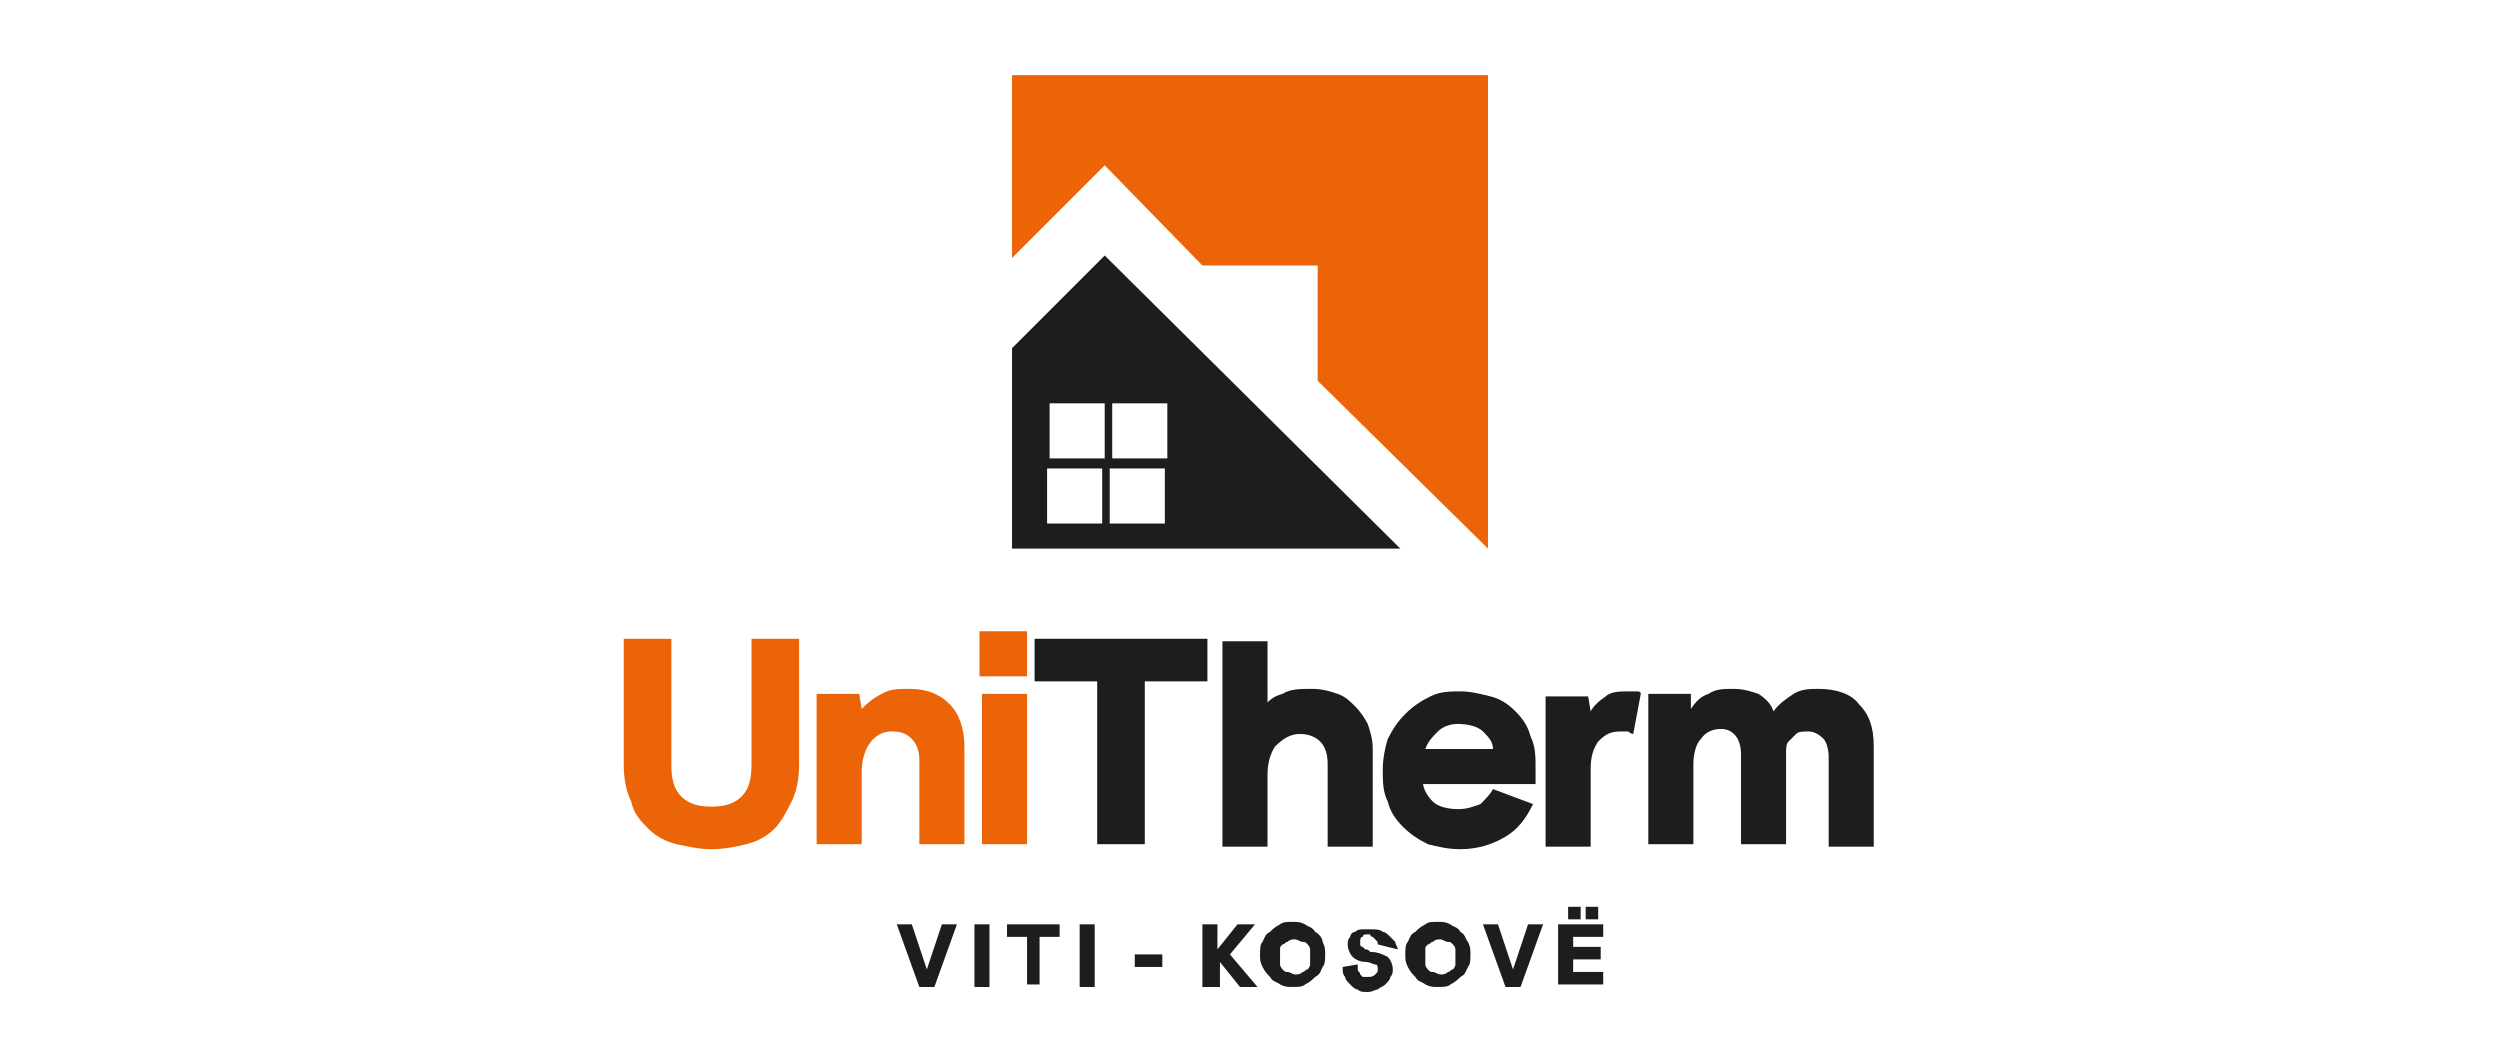
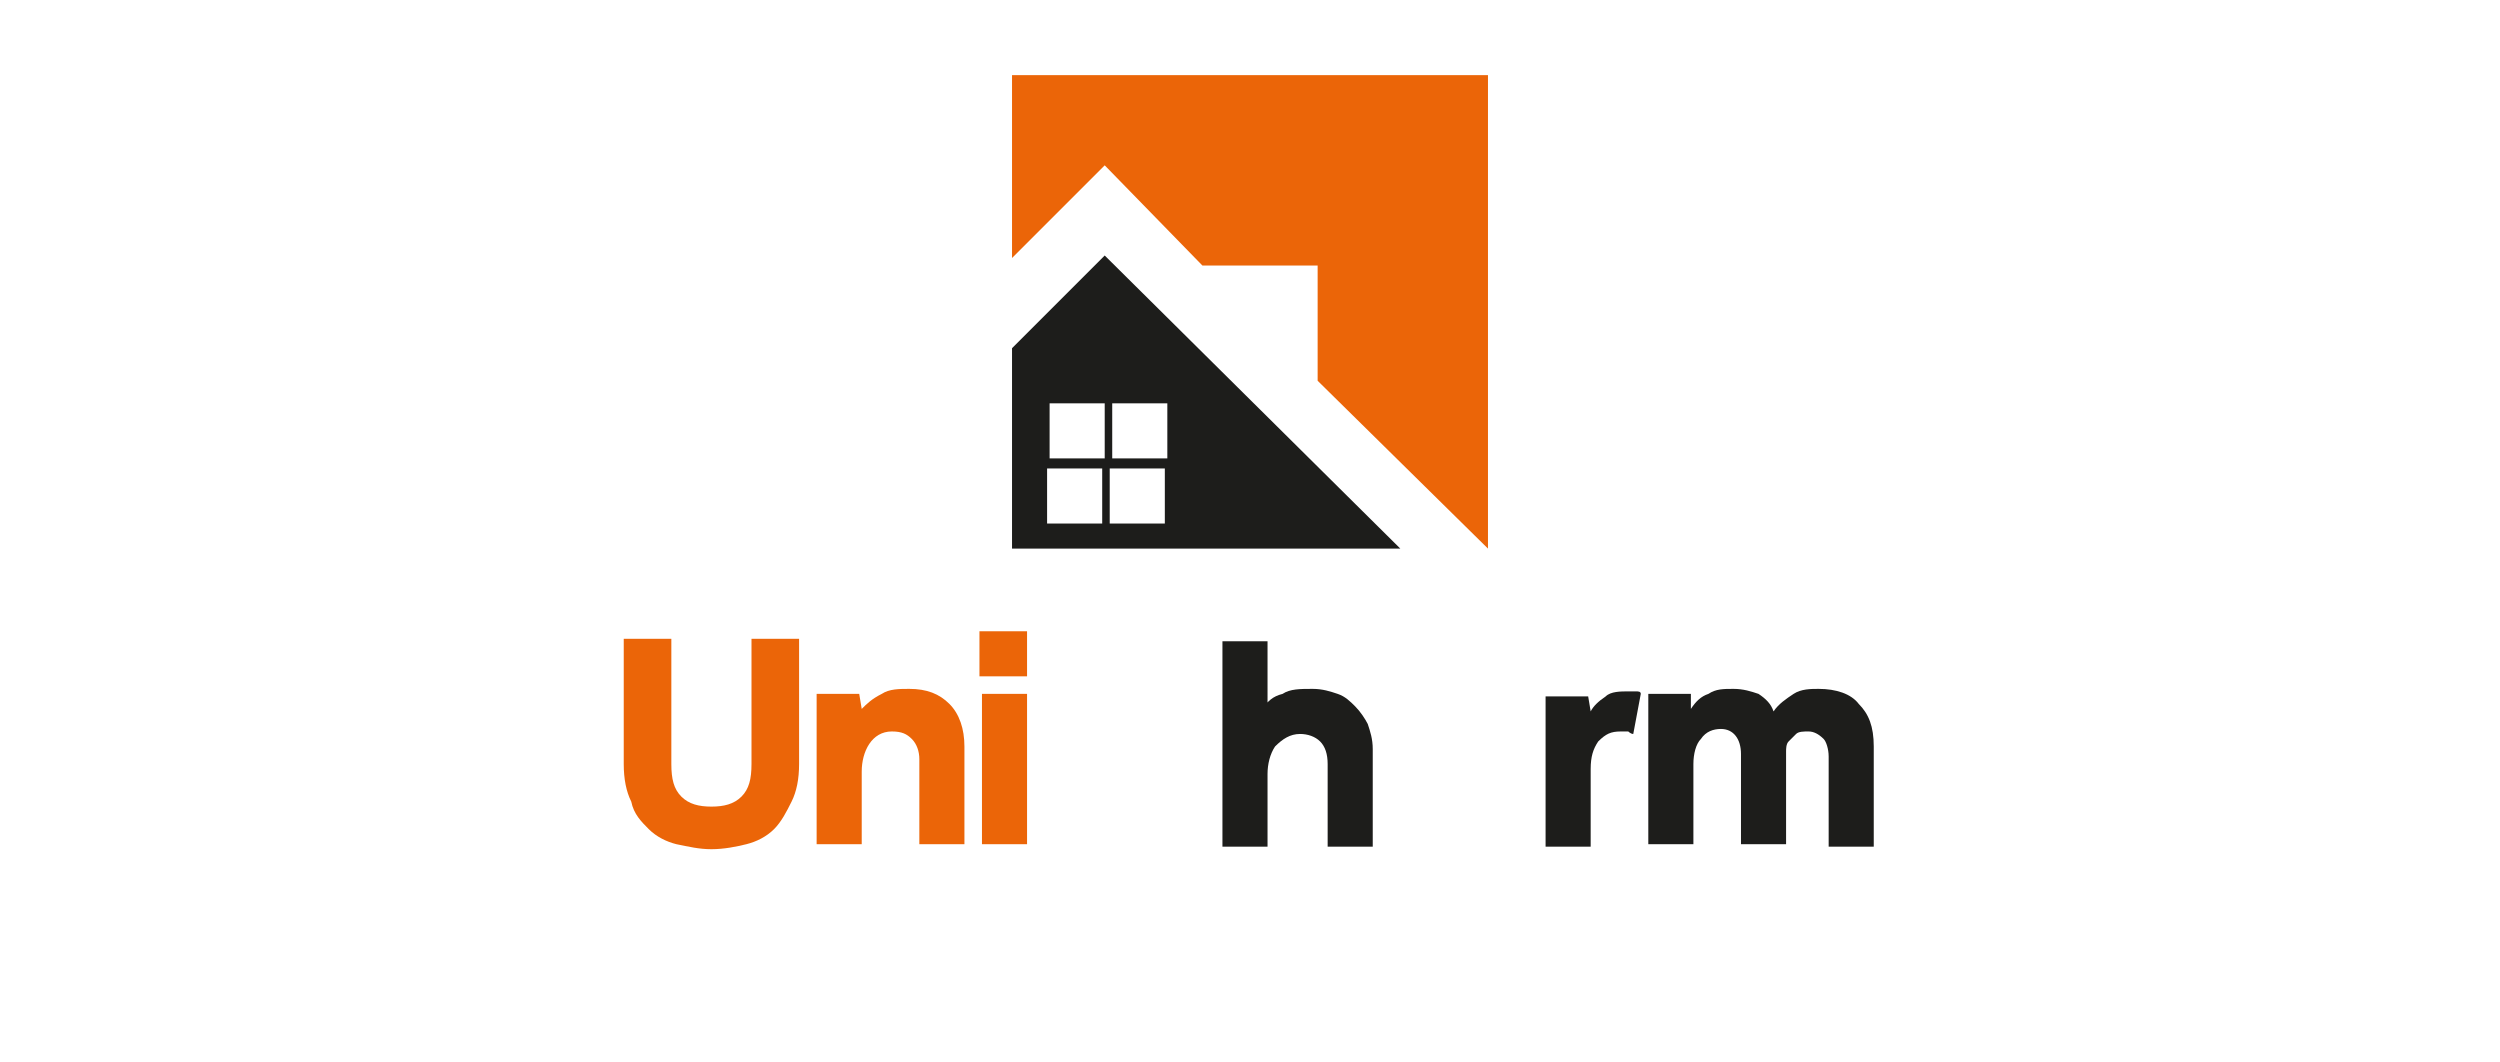
<svg xmlns="http://www.w3.org/2000/svg" version="1.1" id="Layer_1" x="0px" y="0px" viewBox="0 0 99.8 42.4" style="enable-background:new 0 0 99.8 42.4;" xml:space="preserve">
  <style type="text/css">
	.st0{fill-rule:evenodd;clip-rule:evenodd;fill:#1D1D1B;}
	.st1{fill-rule:evenodd;clip-rule:evenodd;fill:#EB6508;}
	.st2{fill:#EB6508;}
	.st3{fill:#1D1D1B;}
</style>
  <g>
    <g>
      <path class="st0" d="M44.1,10.2l-3.7,3.7v8h15.5L44.1,10.2z M44,20.9l-2.2,0l0-2.2l2.2,0L44,20.9z M44.1,18.3l-2.2,0l0-2.2l2.2,0    L44.1,18.3z M46.5,20.9l-2.2,0l0-2.2l2.2,0L46.5,20.9z M44.4,18.3l0-2.2l2.2,0l0,2.2L44.4,18.3z" />
      <polygon class="st1" points="40.4,3 40.4,10.3 44.1,6.6 44.1,6.6 44.1,6.6 48,10.6 52.6,10.6 52.6,15.2 59.4,21.9 59.4,3   " />
    </g>
    <g>
      <path class="st2" d="M24.9,25.5h1.9v5c0,0.6,0.1,1,0.4,1.3c0.3,0.3,0.7,0.4,1.2,0.4c0.5,0,0.9-0.1,1.2-0.4    c0.3-0.3,0.4-0.7,0.4-1.3v-5h1.9v5c0,0.6-0.1,1.1-0.3,1.5c-0.2,0.4-0.4,0.8-0.7,1.1c-0.3,0.3-0.7,0.5-1.1,0.6    c-0.4,0.1-0.9,0.2-1.4,0.2c-0.5,0-0.9-0.1-1.4-0.2c-0.4-0.1-0.8-0.3-1.1-0.6c-0.3-0.3-0.6-0.6-0.7-1.1c-0.2-0.4-0.3-0.9-0.3-1.5    V25.5z" />
      <path class="st2" d="M34.4,28.3c0.2-0.2,0.4-0.4,0.8-0.6c0.3-0.2,0.7-0.2,1.1-0.2c0.7,0,1.2,0.2,1.6,0.6c0.4,0.4,0.6,1,0.6,1.7    v3.9h-1.8v-3.4c0-0.3-0.1-0.6-0.3-0.8c-0.2-0.2-0.4-0.3-0.8-0.3c-0.4,0-0.7,0.2-0.9,0.5c-0.2,0.3-0.3,0.7-0.3,1.1v2.9h-1.8v-6h1.7    L34.4,28.3z" />
      <path class="st2" d="M39.1,25.2H41V27h-1.9V25.2z M39.1,27.7H41v6h-1.8V27.7z" />
-       <polygon class="st3" points="41.3,25.5 48.2,25.5 48.2,27.2 45.7,27.2 45.7,33.7 43.8,33.7 43.8,27.2 41.3,27.2   " />
      <path class="st3" d="M50.4,28.3c0.2-0.3,0.4-0.5,0.8-0.6c0.3-0.2,0.7-0.2,1.2-0.2c0.4,0,0.7,0.1,1,0.2c0.3,0.1,0.5,0.3,0.7,0.5    c0.2,0.2,0.4,0.5,0.5,0.7c0.1,0.3,0.2,0.6,0.2,1v3.9h-1.8v-3.3c0-0.4-0.1-0.7-0.3-0.9c-0.2-0.2-0.5-0.3-0.8-0.3    c-0.4,0-0.7,0.2-1,0.5c-0.2,0.3-0.3,0.7-0.3,1.1v2.9h-1.8v-8.2h1.8V28.3z" />
-       <path class="st3" d="M58.2,28.9c-0.3,0-0.6,0.1-0.8,0.3c-0.2,0.2-0.4,0.4-0.5,0.7h2.7c0-0.3-0.2-0.5-0.4-0.7    C59,29,58.6,28.9,58.2,28.9 M56.8,31.2c0,0.3,0.2,0.6,0.4,0.8c0.2,0.2,0.6,0.3,1,0.3c0.4,0,0.6-0.1,0.9-0.2    c0.2-0.2,0.4-0.4,0.5-0.6l1.6,0.6c-0.3,0.6-0.6,1-1.1,1.3c-0.5,0.3-1.1,0.5-1.8,0.5c-0.5,0-0.9-0.1-1.3-0.2    c-0.4-0.2-0.7-0.4-1-0.7c-0.3-0.3-0.5-0.6-0.6-1c-0.2-0.4-0.2-0.8-0.2-1.3c0-0.4,0.1-0.9,0.2-1.2c0.2-0.4,0.4-0.7,0.7-1    c0.3-0.3,0.6-0.5,1-0.7c0.4-0.2,0.8-0.2,1.2-0.2c0.4,0,0.8,0.1,1.2,0.2c0.4,0.1,0.7,0.3,1,0.6c0.3,0.3,0.5,0.6,0.6,1    c0.2,0.4,0.2,0.8,0.2,1.3v0.6H56.8z" />
      <path class="st3" d="M65.2,29.3c-0.1,0-0.2-0.1-0.2-0.1c-0.1,0-0.2,0-0.3,0c-0.4,0-0.6,0.1-0.9,0.4c-0.2,0.3-0.3,0.6-0.3,1.1v3.1    h-1.8v-6h1.7l0.1,0.6c0.1-0.2,0.3-0.4,0.6-0.6c0.2-0.2,0.6-0.2,0.9-0.2c0.1,0,0.2,0,0.3,0c0.1,0,0.2,0,0.2,0.1L65.2,29.3z" />
      <path class="st3" d="M67.5,28.3c0.2-0.3,0.4-0.5,0.7-0.6c0.3-0.2,0.6-0.2,1-0.2c0.4,0,0.7,0.1,1,0.2c0.3,0.2,0.5,0.4,0.6,0.7    c0.2-0.3,0.5-0.5,0.8-0.7c0.3-0.2,0.7-0.2,1-0.2c0.7,0,1.3,0.2,1.6,0.6c0.4,0.4,0.6,0.9,0.6,1.7v4h-1.8v-3.6    c0-0.3-0.1-0.6-0.2-0.7c-0.2-0.2-0.4-0.3-0.6-0.3c-0.2,0-0.4,0-0.5,0.1c-0.1,0.1-0.2,0.2-0.3,0.3c-0.1,0.1-0.1,0.3-0.1,0.4    c0,0.2,0,0.3,0,0.5v3.2h-1.8v-3.6c0-0.6-0.3-1-0.8-1c-0.3,0-0.6,0.1-0.8,0.4c-0.2,0.2-0.3,0.6-0.3,1v3.2h-1.8v-6h1.7L67.5,28.3z" />
    </g>
    <g>
-       <path class="st3" d="M62.6,36.2h0.5v0.5h-0.5V36.2z M63.3,36.2h0.5v0.5h-0.5V36.2z M62.3,36.9H64v0.5h-1.2v0.4h1.1v0.5h-1.1v0.5    H64v0.5h-1.8V36.9z M61,36.9h0.6l-0.9,2.5h-0.6l-0.9-2.5h0.6l0.6,1.8L61,36.9z M58.1,38.5c0-0.1,0-0.2,0-0.3c0-0.1,0-0.2,0-0.3    c0-0.1-0.1-0.2-0.1-0.2c-0.1-0.1-0.1-0.1-0.2-0.1c-0.1,0-0.2-0.1-0.3-0.1c-0.1,0-0.2,0-0.3,0.1c-0.1,0-0.1,0.1-0.2,0.1    c-0.1,0.1-0.1,0.1-0.1,0.2c0,0.1,0,0.2,0,0.3c0,0.1,0,0.2,0,0.3c0,0.1,0.1,0.2,0.1,0.2c0.1,0.1,0.1,0.1,0.2,0.1    c0.1,0,0.2,0.1,0.3,0.1c0.1,0,0.2,0,0.3-0.1c0.1,0,0.1-0.1,0.2-0.1C58,38.7,58.1,38.6,58.1,38.5z M58.6,37.6    c0.1,0.2,0.1,0.3,0.1,0.5c0,0.2,0,0.4-0.1,0.5c-0.1,0.2-0.1,0.3-0.3,0.4c-0.1,0.1-0.2,0.2-0.4,0.3c-0.1,0.1-0.3,0.1-0.5,0.1    c-0.2,0-0.3,0-0.5-0.1c-0.1-0.1-0.3-0.1-0.4-0.3c-0.1-0.1-0.2-0.2-0.3-0.4c-0.1-0.2-0.1-0.3-0.1-0.5c0-0.2,0-0.4,0.1-0.5    c0.1-0.2,0.1-0.3,0.3-0.4c0.1-0.1,0.2-0.2,0.4-0.3c0.1-0.1,0.3-0.1,0.5-0.1c0.2,0,0.3,0,0.5,0.1c0.1,0.1,0.3,0.1,0.4,0.3    C58.5,37.3,58.5,37.5,58.6,37.6z M55,38.7c0-0.1,0-0.2-0.1-0.2c-0.1,0-0.2-0.1-0.4-0.1c-0.2,0-0.4-0.1-0.5-0.2    c-0.1-0.1-0.2-0.3-0.2-0.5c0-0.1,0-0.2,0.1-0.3c0-0.1,0.1-0.2,0.2-0.2c0.1-0.1,0.2-0.1,0.3-0.1c0.1,0,0.2,0,0.4,0    c0.1,0,0.3,0,0.4,0.1c0.1,0,0.2,0.1,0.3,0.2c0.1,0.1,0.1,0.1,0.2,0.2c0,0.1,0.1,0.2,0.1,0.3L55,37.7c0-0.1,0-0.1-0.1-0.2    c0,0-0.1-0.1-0.1-0.1c0,0-0.1,0-0.1-0.1c0,0-0.1,0-0.1,0c-0.1,0-0.2,0-0.2,0.1c-0.1,0-0.1,0.1-0.1,0.2c0,0,0,0.1,0,0.1    c0,0,0,0.1,0.1,0.1c0,0,0.1,0.1,0.1,0.1c0.1,0,0.1,0,0.2,0.1c0.3,0,0.5,0.1,0.7,0.2c0.1,0.1,0.2,0.3,0.2,0.5c0,0.1,0,0.2-0.1,0.3    c0,0.1-0.1,0.2-0.2,0.3c-0.1,0.1-0.2,0.1-0.3,0.2c-0.1,0-0.2,0.1-0.4,0.1c-0.2,0-0.3,0-0.4-0.1c-0.1,0-0.2-0.1-0.3-0.2    c-0.1-0.1-0.2-0.2-0.2-0.3c-0.1-0.1-0.1-0.2-0.1-0.4l0.6-0.1c0,0.1,0,0.1,0,0.2c0,0.1,0.1,0.1,0.1,0.2c0,0,0.1,0.1,0.1,0.1    c0.1,0,0.1,0,0.2,0c0.1,0,0.2,0,0.3-0.1C55,38.8,55,38.8,55,38.7z M52.3,38.5c0-0.1,0-0.2,0-0.3c0-0.1,0-0.2,0-0.3    c0-0.1-0.1-0.2-0.1-0.2c-0.1-0.1-0.1-0.1-0.2-0.1c-0.1,0-0.2-0.1-0.3-0.1c-0.1,0-0.2,0-0.3,0.1c-0.1,0-0.1,0.1-0.2,0.1    c-0.1,0.1-0.1,0.1-0.1,0.2c0,0.1,0,0.2,0,0.3c0,0.1,0,0.2,0,0.3c0,0.1,0.1,0.2,0.1,0.2c0.1,0.1,0.1,0.1,0.2,0.1    c0.1,0,0.2,0.1,0.3,0.1c0.1,0,0.2,0,0.3-0.1c0.1,0,0.1-0.1,0.2-0.1C52.2,38.7,52.3,38.6,52.3,38.5z M52.8,37.6    c0.1,0.2,0.1,0.3,0.1,0.5c0,0.2,0,0.4-0.1,0.5c-0.1,0.2-0.1,0.3-0.3,0.4c-0.1,0.1-0.2,0.2-0.4,0.3c-0.1,0.1-0.3,0.1-0.5,0.1    c-0.2,0-0.3,0-0.5-0.1c-0.1-0.1-0.3-0.1-0.4-0.3c-0.1-0.1-0.2-0.2-0.3-0.4c-0.1-0.2-0.1-0.3-0.1-0.5c0-0.2,0-0.4,0.1-0.5    c0.1-0.2,0.1-0.3,0.3-0.4c0.1-0.1,0.2-0.2,0.4-0.3c0.1-0.1,0.3-0.1,0.5-0.1c0.2,0,0.3,0,0.5,0.1c0.1,0.1,0.3,0.1,0.4,0.3    C52.7,37.3,52.8,37.5,52.8,37.6z M48,36.9h0.6v1l0.8-1h0.7l-1,1.2l1.1,1.3h-0.7l-0.8-1v1H48V36.9z M45.3,38.1h1.1v0.5h-1.1V38.1z     M43.1,36.9h0.6v2.5h-0.6V36.9z M40.2,36.9h2.1v0.5h-0.8v1.9H41v-1.9h-0.8V36.9z M38.9,36.9h0.6v2.5h-0.6V36.9z M37.6,36.9h0.6    l-0.9,2.5h-0.6l-0.9-2.5h0.6l0.6,1.8L37.6,36.9z" />
-     </g>
+       </g>
  </g>
</svg>